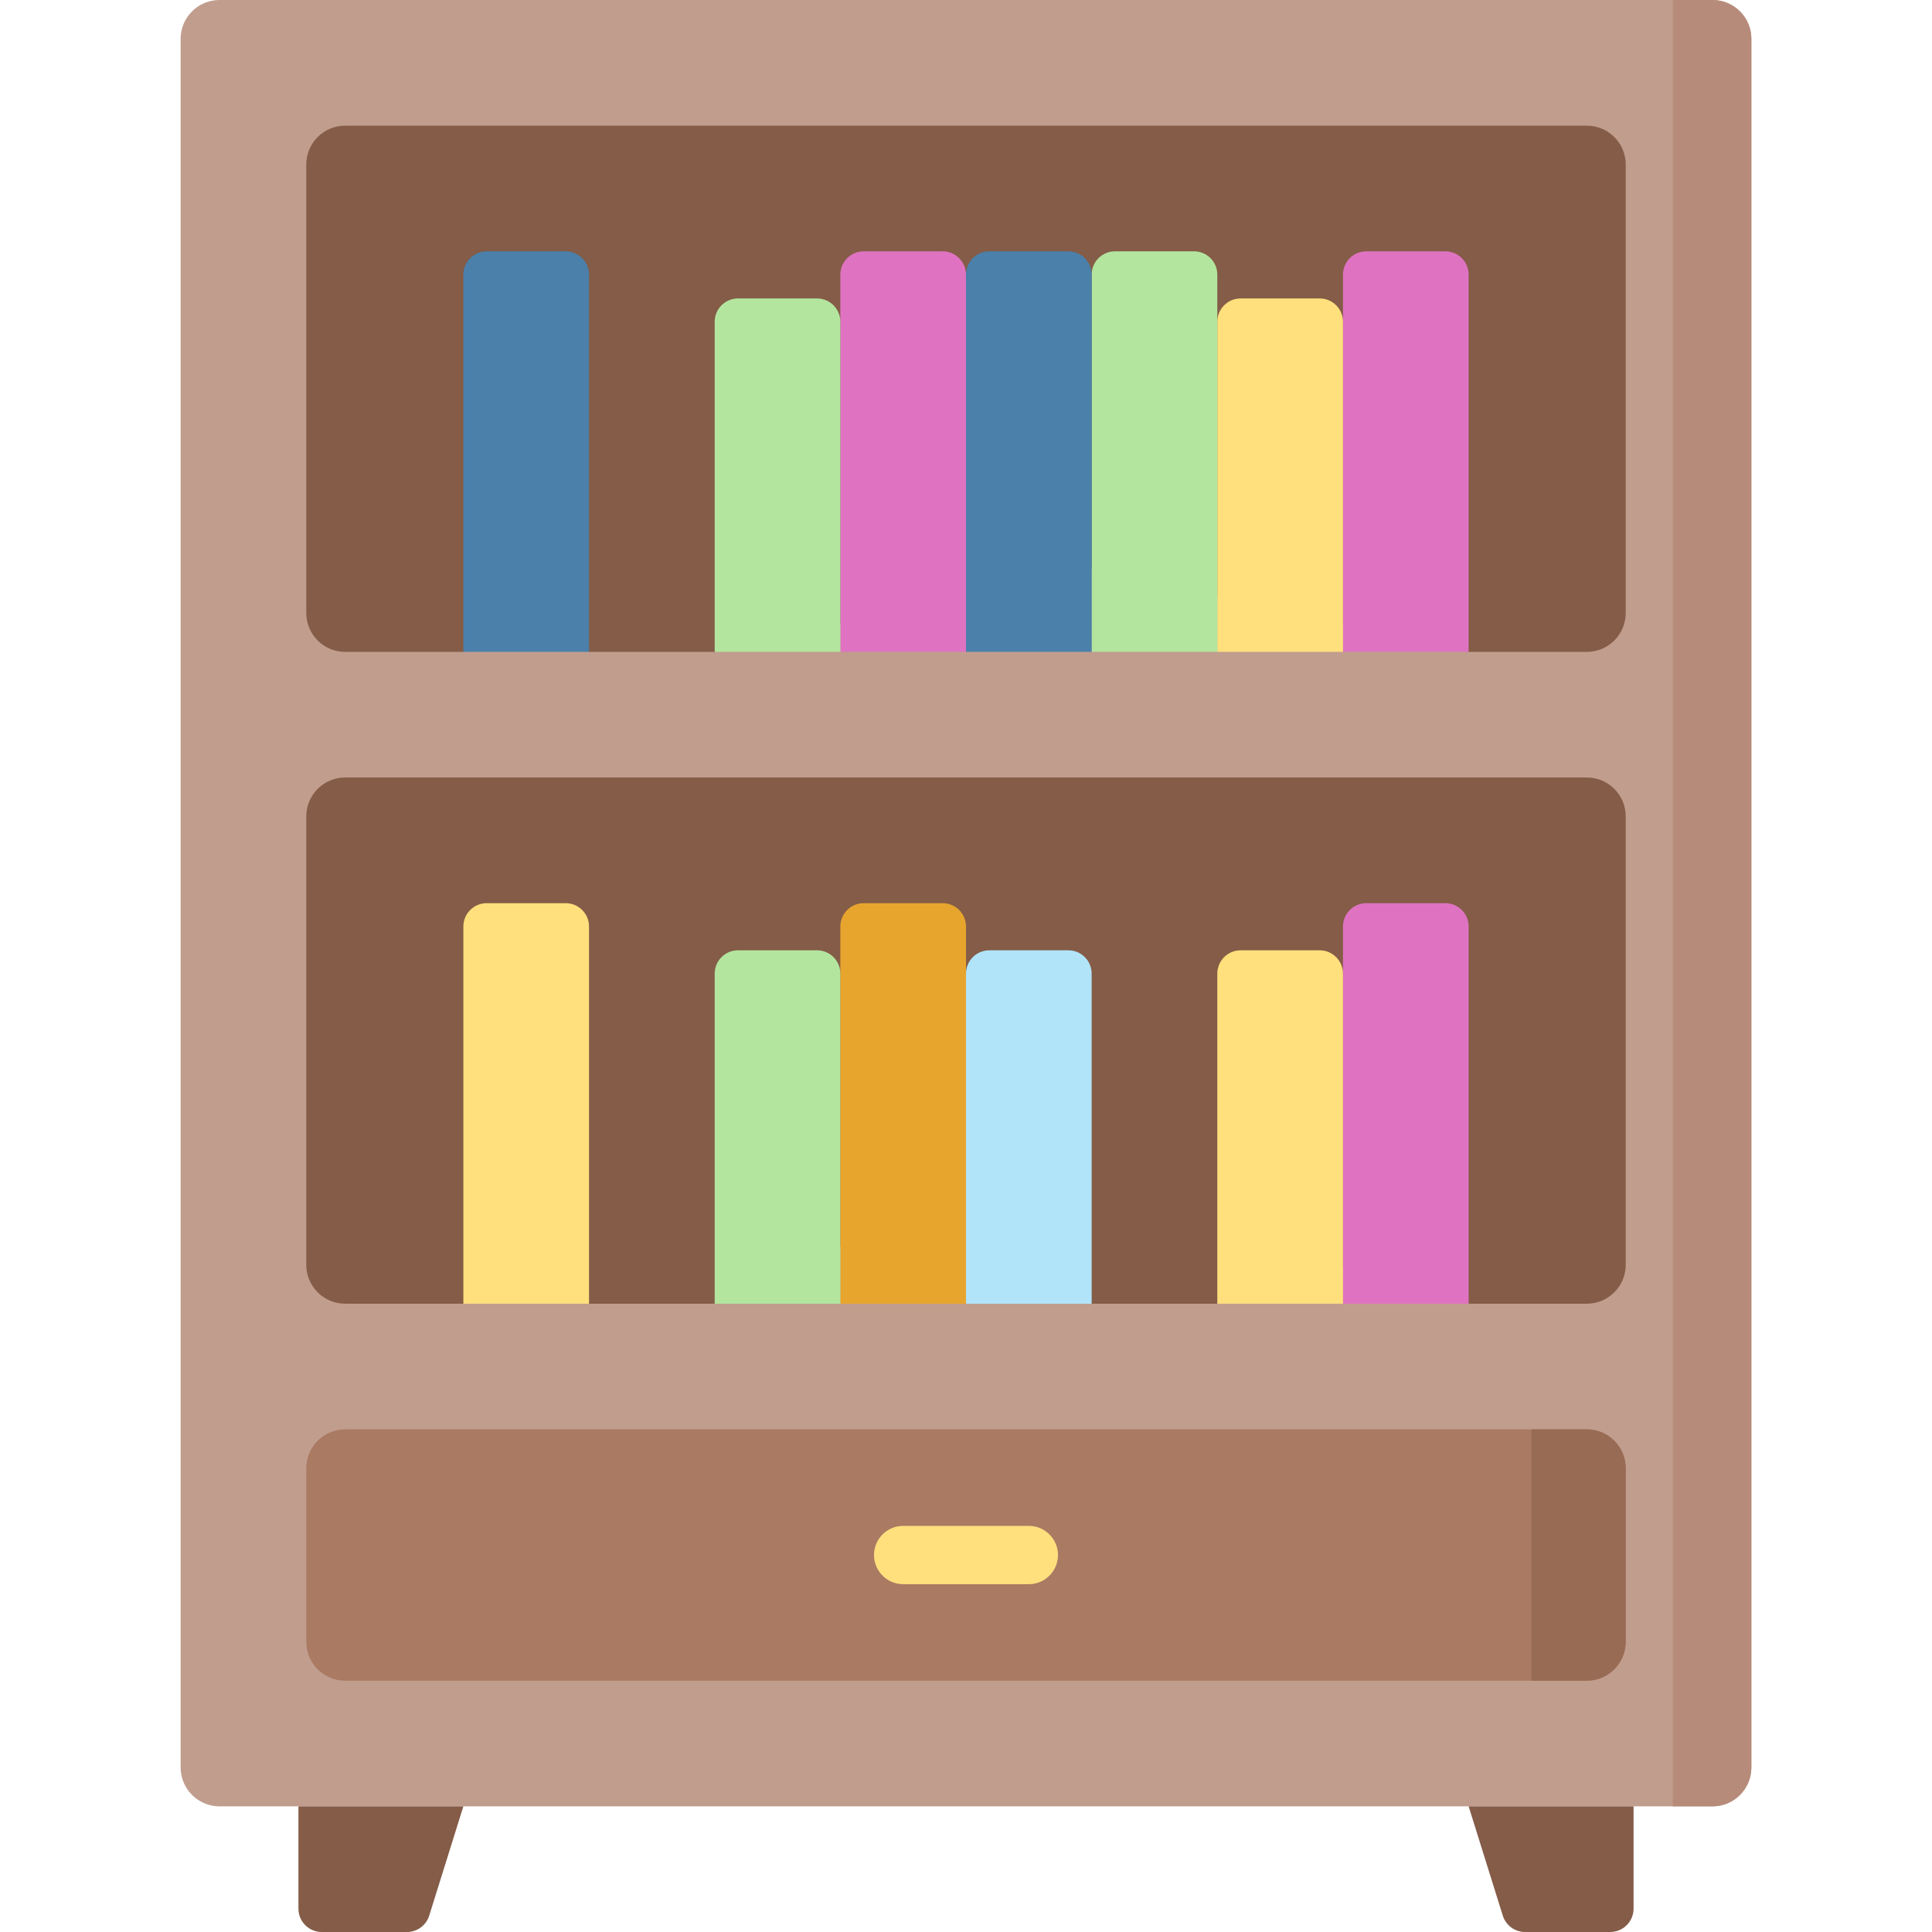
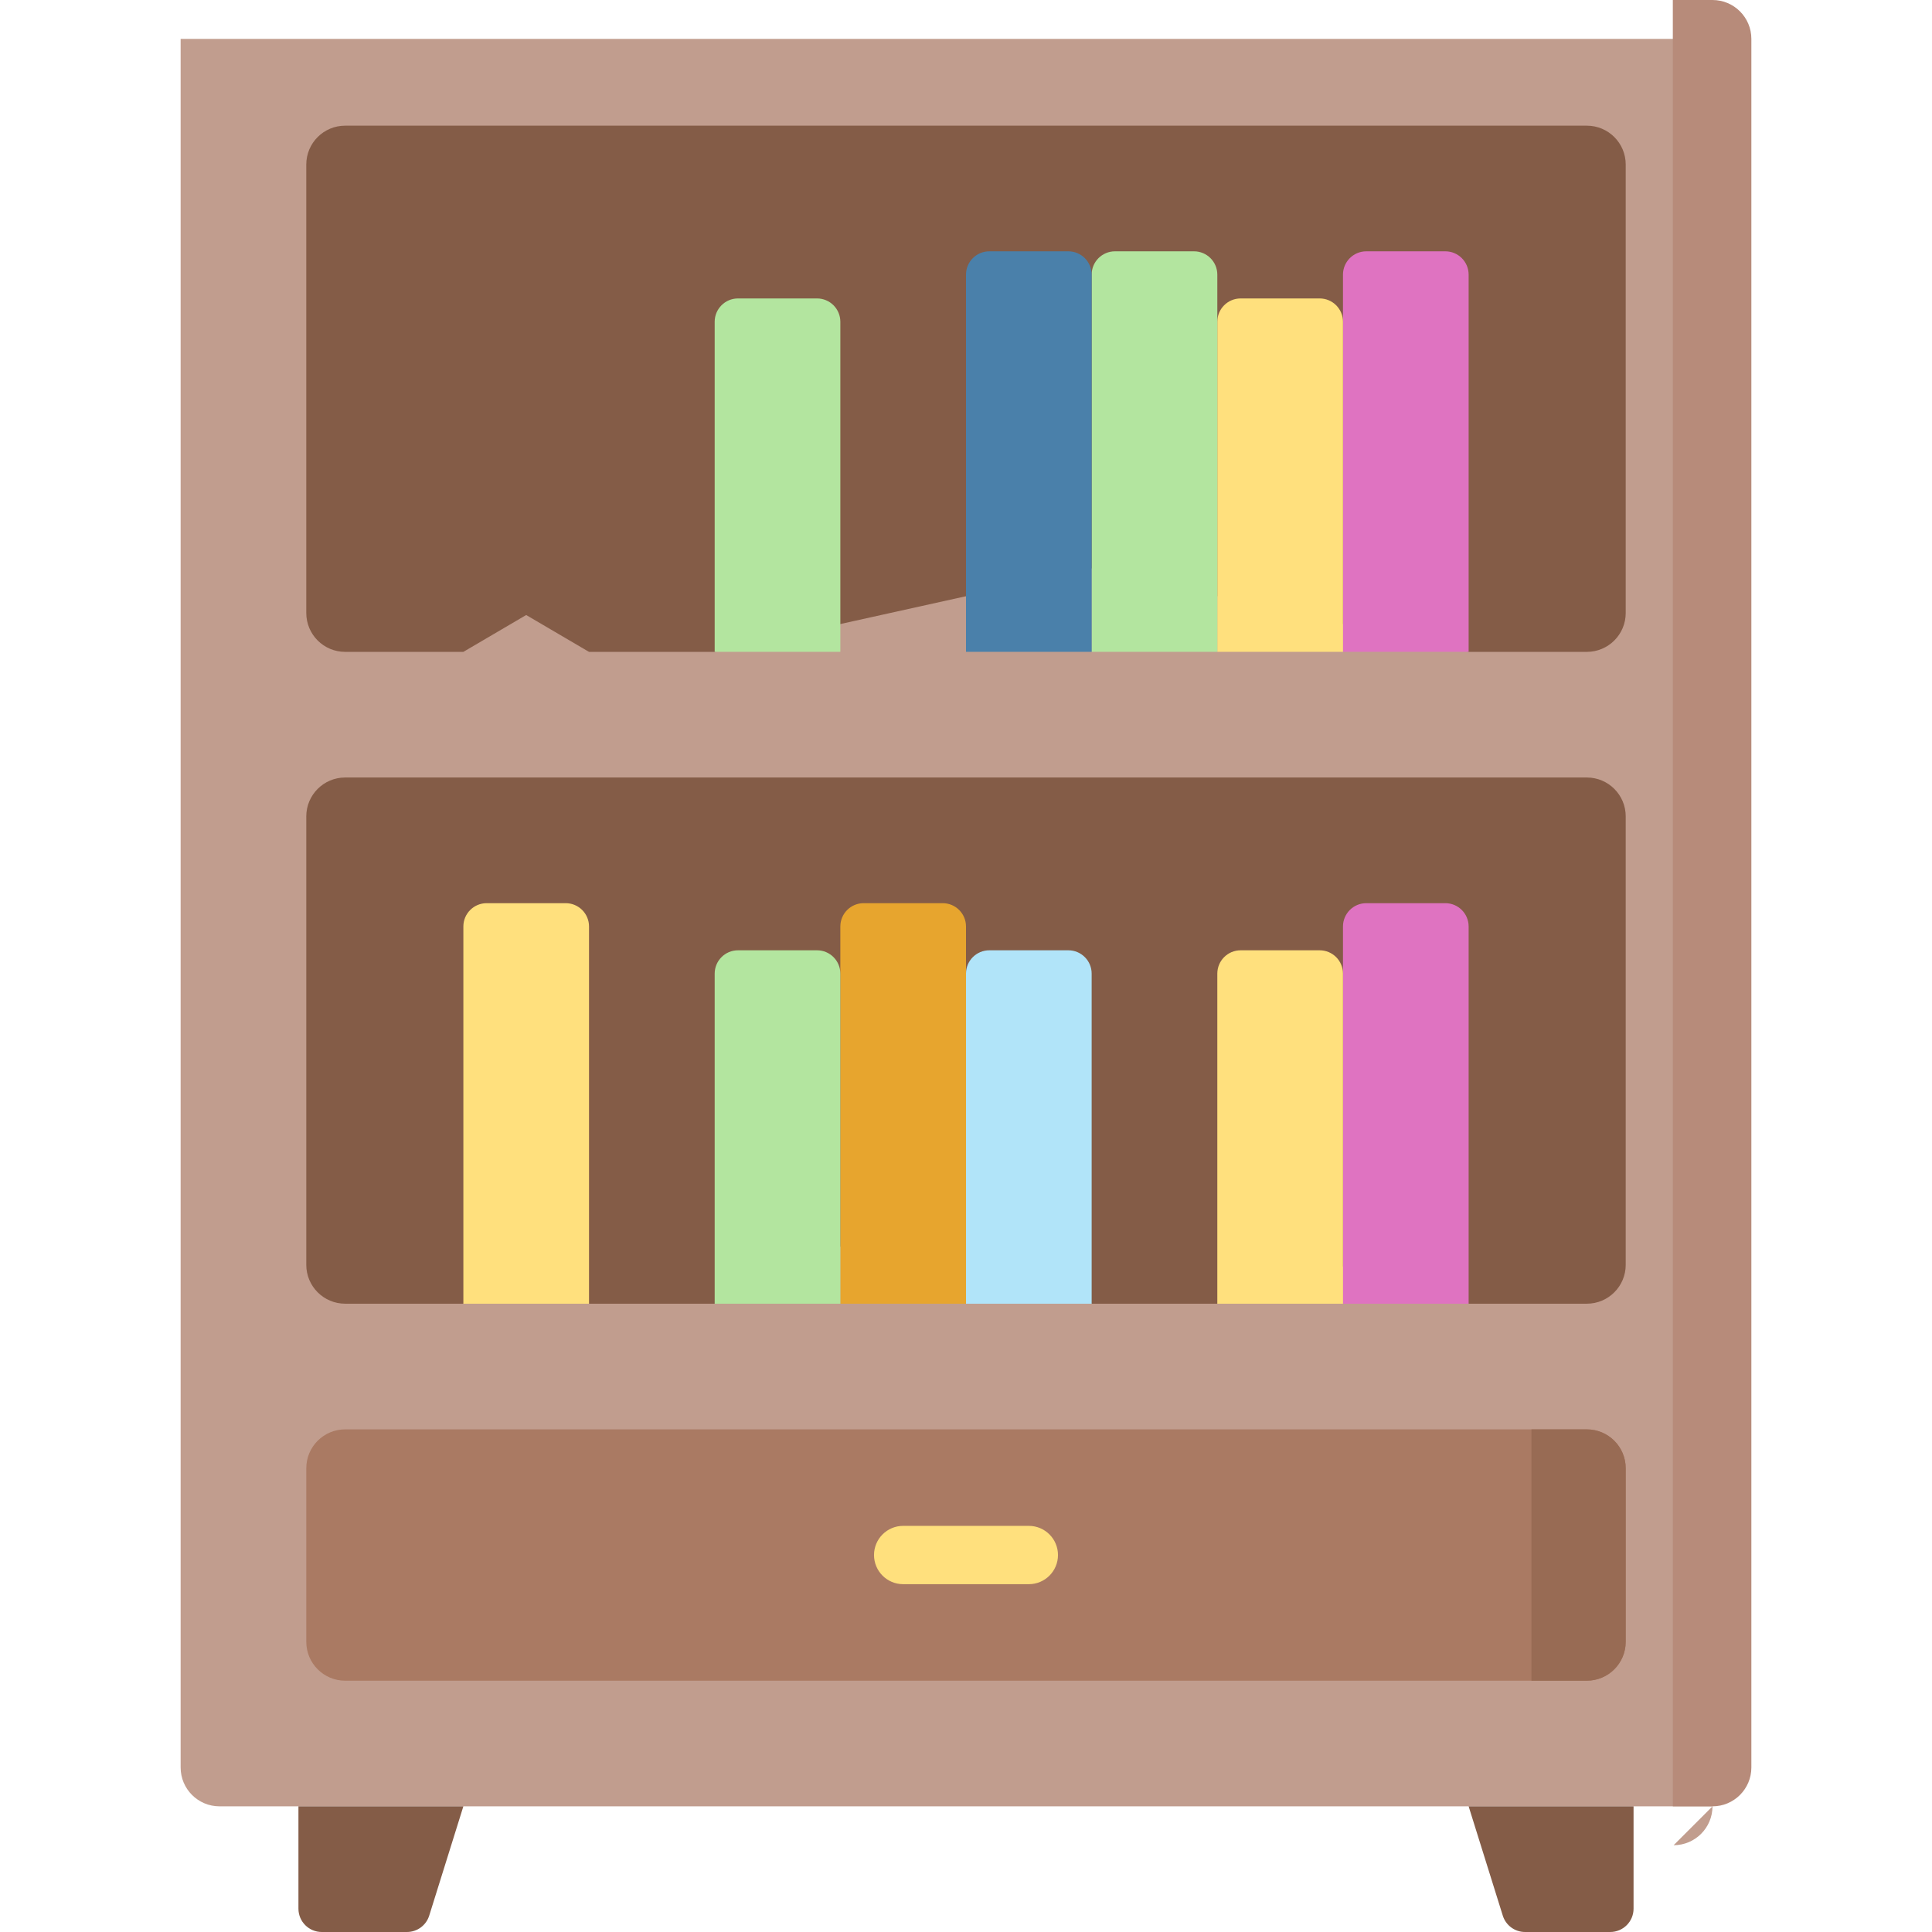
<svg xmlns="http://www.w3.org/2000/svg" id="Capa_1" enable-background="new 0 0 512 512" height="512" viewBox="0 0 512 512" width="512">
  <g>
    <g>
-       <path d="m453.828 478.699h-395.656c-5.69 0-10.302-4.612-10.302-10.302v-458.095c0-5.69 4.612-10.302 10.302-10.302h395.657c5.69 0 10.302 4.612 10.302 10.302v458.096c-.001 5.689-4.613 10.301-10.303 10.301z" fill="#c19d8e" />
+       <path d="m453.828 478.699h-395.656c-5.69 0-10.302-4.612-10.302-10.302v-458.095h395.657c5.69 0 10.302 4.612 10.302 10.302v458.096c-.001 5.689-4.613 10.301-10.303 10.301z" fill="#c19d8e" />
    </g>
    <g>
      <path d="m443.317 0v478.699h10.511c5.69 0 10.302-4.612 10.302-10.302v-458.095c0-5.69-4.612-10.302-10.302-10.302z" fill="#b78b7a" />
    </g>
    <g>
      <path d="m430.832 216.348v118.842c0 5.697-4.615 10.302-10.302 10.302h-31.328l-33.295-9.869-33.306 9.869h-33.295l-49.953-22.674-49.954 22.674h-33.306l-16.648-11.198-16.648 11.198h-31.327c-5.687 0-10.302-4.605-10.302-10.302v-118.842c0-5.687 4.615-10.302 10.302-10.302h329.06c5.687.001 10.302 4.616 10.302 10.302z" fill="#845c47" />
    </g>
    <g>
      <path d="m430.832 43.608v118.842c0 5.687-4.615 10.302-10.302 10.302h-31.328l-99.897-22.128-99.907 22.128h-33.306l-16.648-9.766-16.648 9.766h-31.326c-5.687 0-10.302-4.615-10.302-10.302v-118.842c0-5.697 4.615-10.302 10.302-10.302h329.06c5.687 0 10.302 4.605 10.302 10.302z" fill="#845c47" />
    </g>
    <g>
      <path d="m355.902 172.748v-99.965c0-3.414 2.767-6.181 6.181-6.181h20.939c3.414 0 6.181 2.767 6.181 6.181v99.965z" fill="#df73c1" />
    </g>
    <g>
      <path d="m322.602 172.748v-87.477c0-3.414 2.767-6.181 6.181-6.181h20.939c3.414 0 6.181 2.767 6.181 6.181v87.477z" fill="#ffe07d" />
    </g>
    <g>
      <path d="m289.301 172.748v-99.965c0-3.414 2.767-6.181 6.181-6.181h20.939c3.414 0 6.181 2.767 6.181 6.181v99.965z" fill="#b3e59f" />
    </g>
    <g>
      <path d="m256 172.748v-99.965c0-3.414 2.767-6.181 6.181-6.181h20.939c3.414 0 6.181 2.767 6.181 6.181v99.965z" fill="#4a80aa" />
    </g>
    <g>
-       <path d="m222.699 172.748v-99.965c0-3.414 2.767-6.181 6.181-6.181h20.939c3.414 0 6.181 2.767 6.181 6.181v99.965z" fill="#df73c1" />
-     </g>
+       </g>
    <g>
      <path d="m189.398 172.748v-87.477c0-3.414 2.767-6.181 6.181-6.181h20.939c3.414 0 6.181 2.767 6.181 6.181v87.477z" fill="#b3e59f" />
    </g>
    <g>
-       <path d="m122.797 172.748v-99.965c0-3.414 2.767-6.181 6.181-6.181h20.939c3.414 0 6.181 2.767 6.181 6.181v99.965z" fill="#4a80aa" />
-     </g>
+       </g>
    <g>
      <path d="m355.902 345.496v-99.965c0-3.414 2.767-6.181 6.181-6.181h20.939c3.414 0 6.181 2.767 6.181 6.181v99.965z" fill="#df73c1" />
    </g>
    <g>
      <path d="m322.602 345.496v-87.477c0-3.414 2.767-6.181 6.181-6.181h20.939c3.414 0 6.181 2.767 6.181 6.181v87.477z" fill="#ffe07d" />
    </g>
    <g>
      <path d="m256 345.496v-87.477c0-3.414 2.767-6.181 6.181-6.181h20.939c3.414 0 6.181 2.767 6.181 6.181v87.477z" fill="#b1e4f9" />
    </g>
    <g>
      <path d="m222.699 345.496v-99.965c0-3.414 2.767-6.181 6.181-6.181h20.939c3.414 0 6.181 2.767 6.181 6.181v99.965z" fill="#e7a52e" />
    </g>
    <g>
      <path d="m189.398 345.496v-87.477c0-3.414 2.767-6.181 6.181-6.181h20.939c3.414 0 6.181 2.767 6.181 6.181v87.477z" fill="#b3e59f" />
    </g>
    <g>
      <path d="m122.797 345.496v-99.965c0-3.414 2.767-6.181 6.181-6.181h20.939c3.414 0 6.181 2.767 6.181 6.181v99.965z" fill="#ffe07d" />
    </g>
    <g>
      <g>
        <path d="m426.729 512h-22.575c-2.703 0-5.093-1.757-5.9-4.337l-9.051-28.963h43.707v27.12c.001 3.413-2.767 6.18-6.181 6.18z" fill="#845c47" />
      </g>
      <g>
        <path d="m85.271 512h22.575c2.704 0 5.093-1.757 5.9-4.337l9.051-28.963h-43.708v27.12c0 3.413 2.768 6.18 6.182 6.18z" fill="#845c47" />
      </g>
    </g>
    <g>
      <path d="m430.829 389.099v45.998c0 5.69-4.612 10.302-10.302 10.302h-329.054c-5.69 0-10.302-4.612-10.302-10.302v-45.998c0-5.69 4.612-10.302 10.302-10.302h329.055c5.689 0 10.301 4.612 10.301 10.302z" fill="#aa7a63" />
    </g>
    <g>
      <path d="m430.829 389.099v45.998c0 5.69-4.612 10.302-10.302 10.302h-14.674v-66.602h14.674c5.69 0 10.302 4.612 10.302 10.302z" fill="#986b54" />
    </g>
    <g>
      <path d="m272.65 419.824h-33.3c-4.267 0-7.726-3.459-7.726-7.726s3.459-7.726 7.726-7.726h33.301c4.267 0 7.726 3.459 7.726 7.726s-3.459 7.726-7.727 7.726z" fill="#ffe07d" />
    </g>
  </g>
</svg>